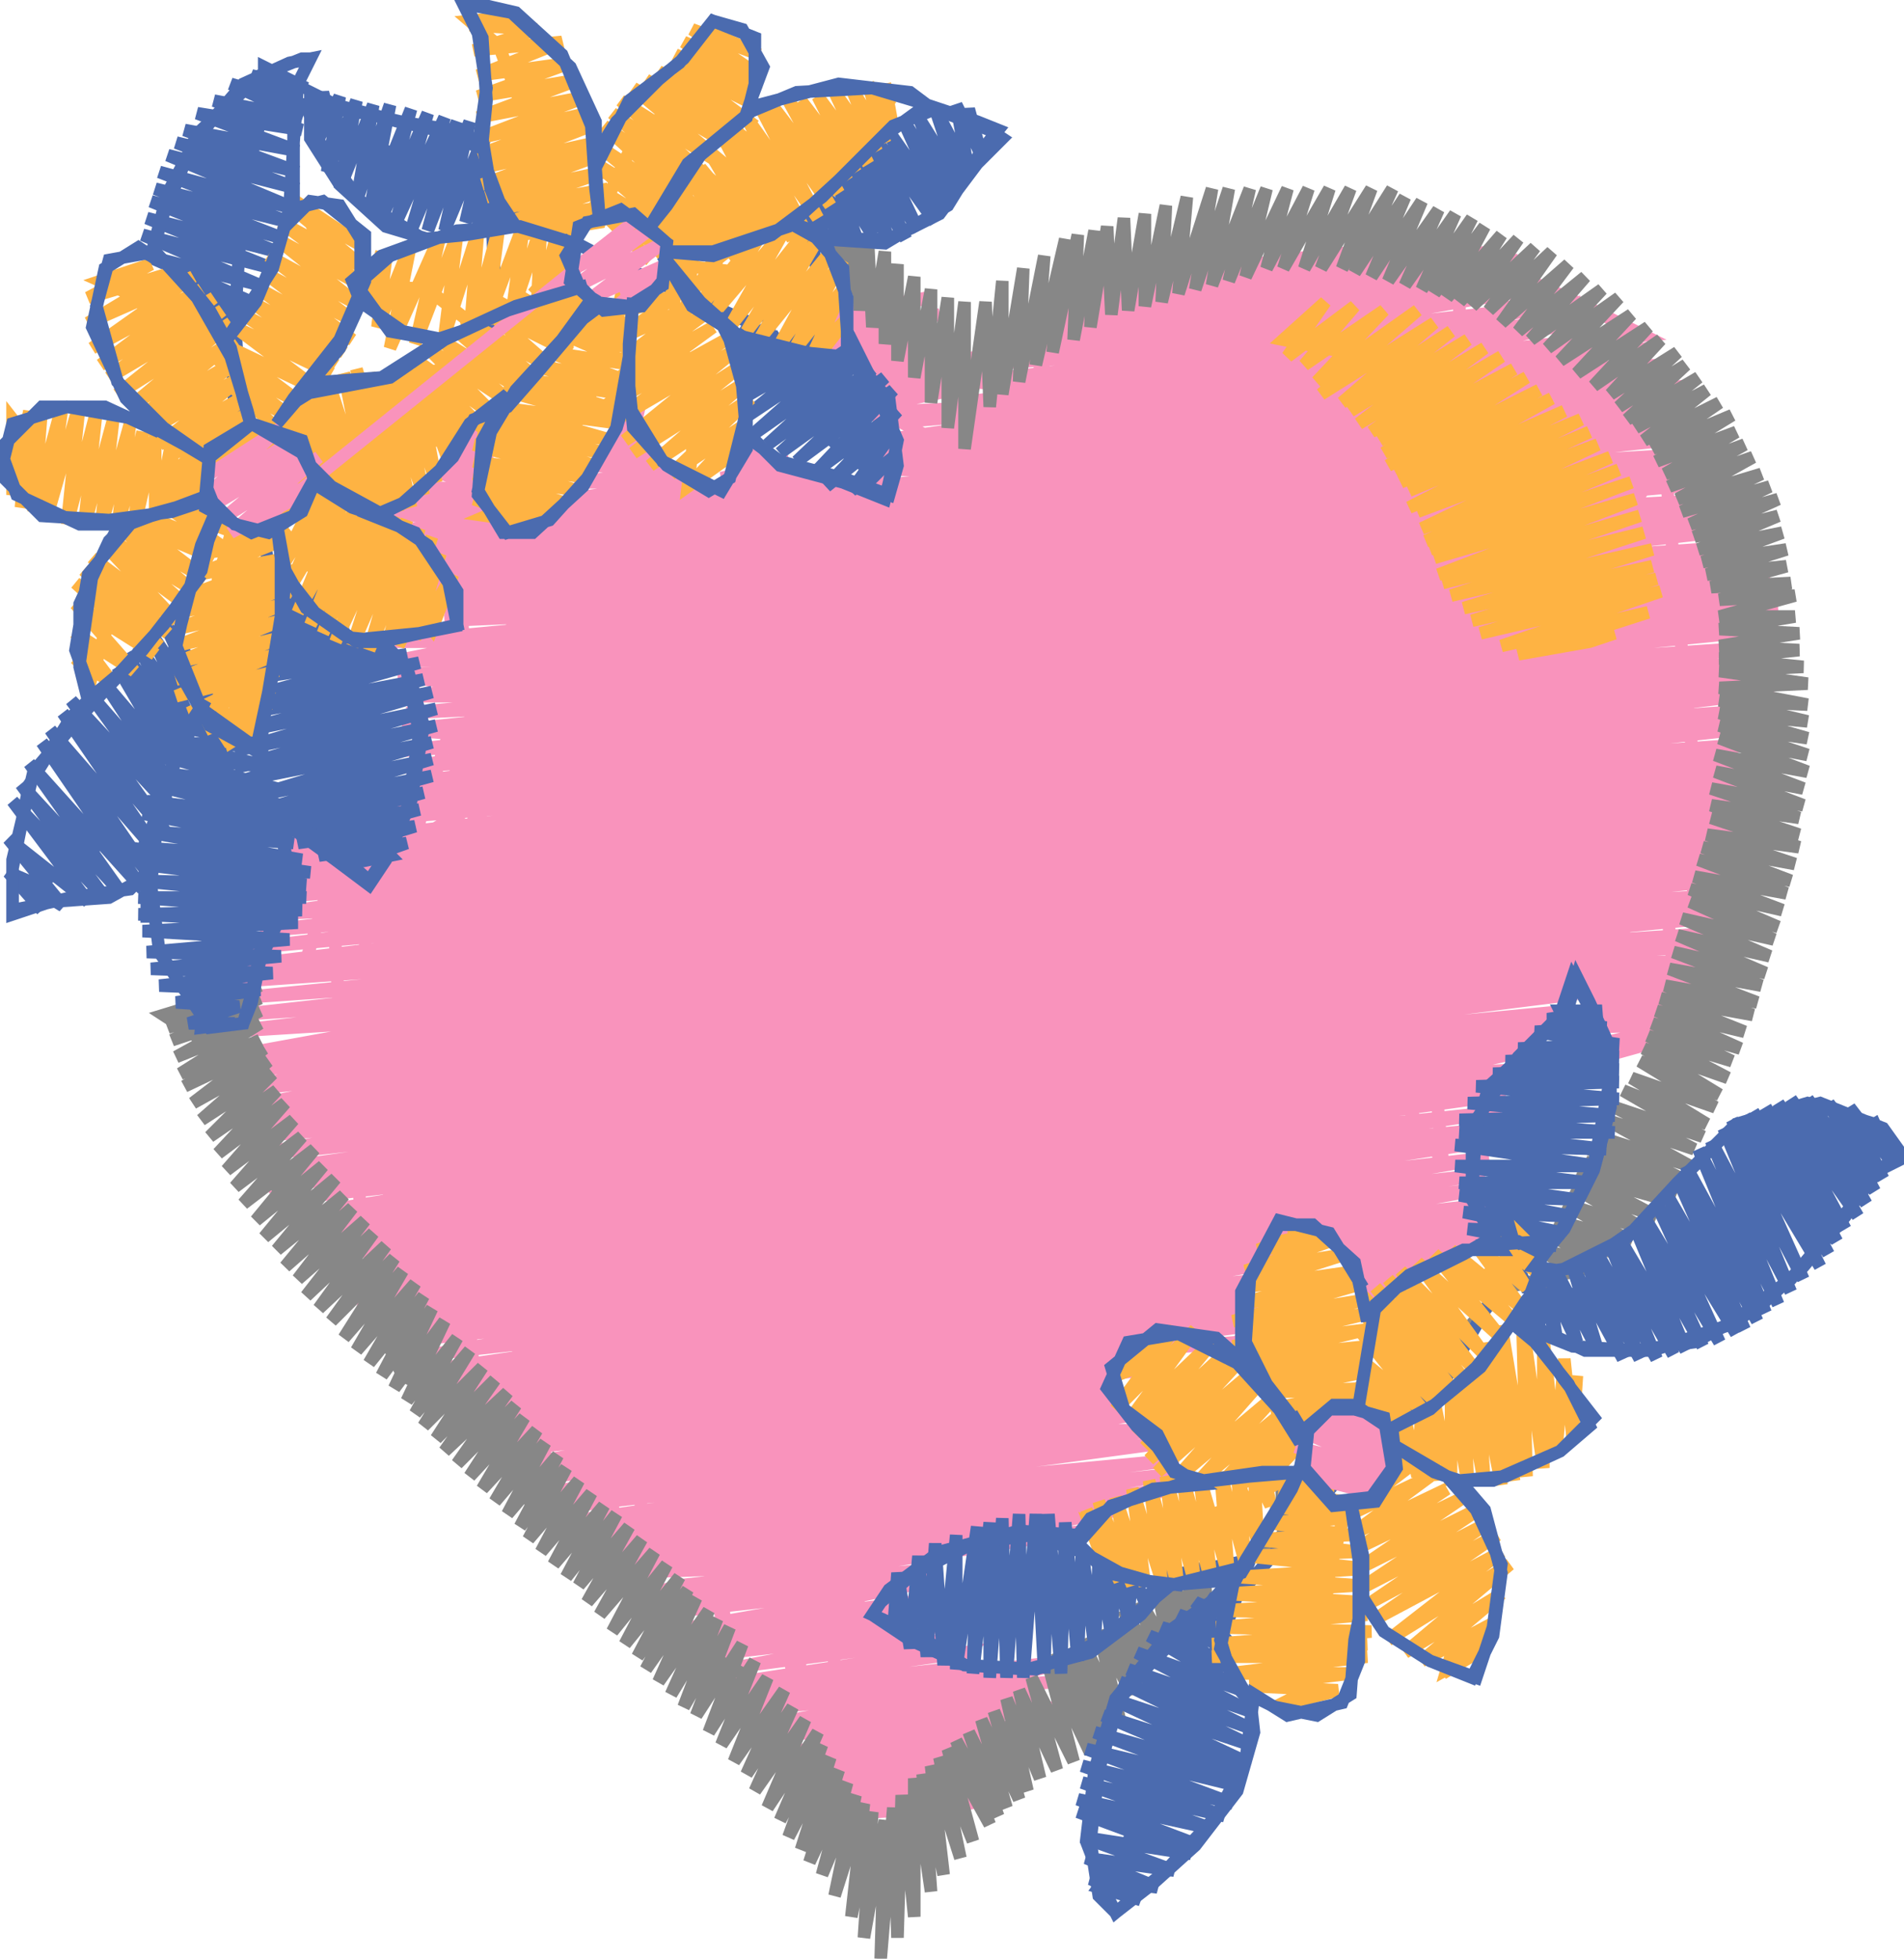
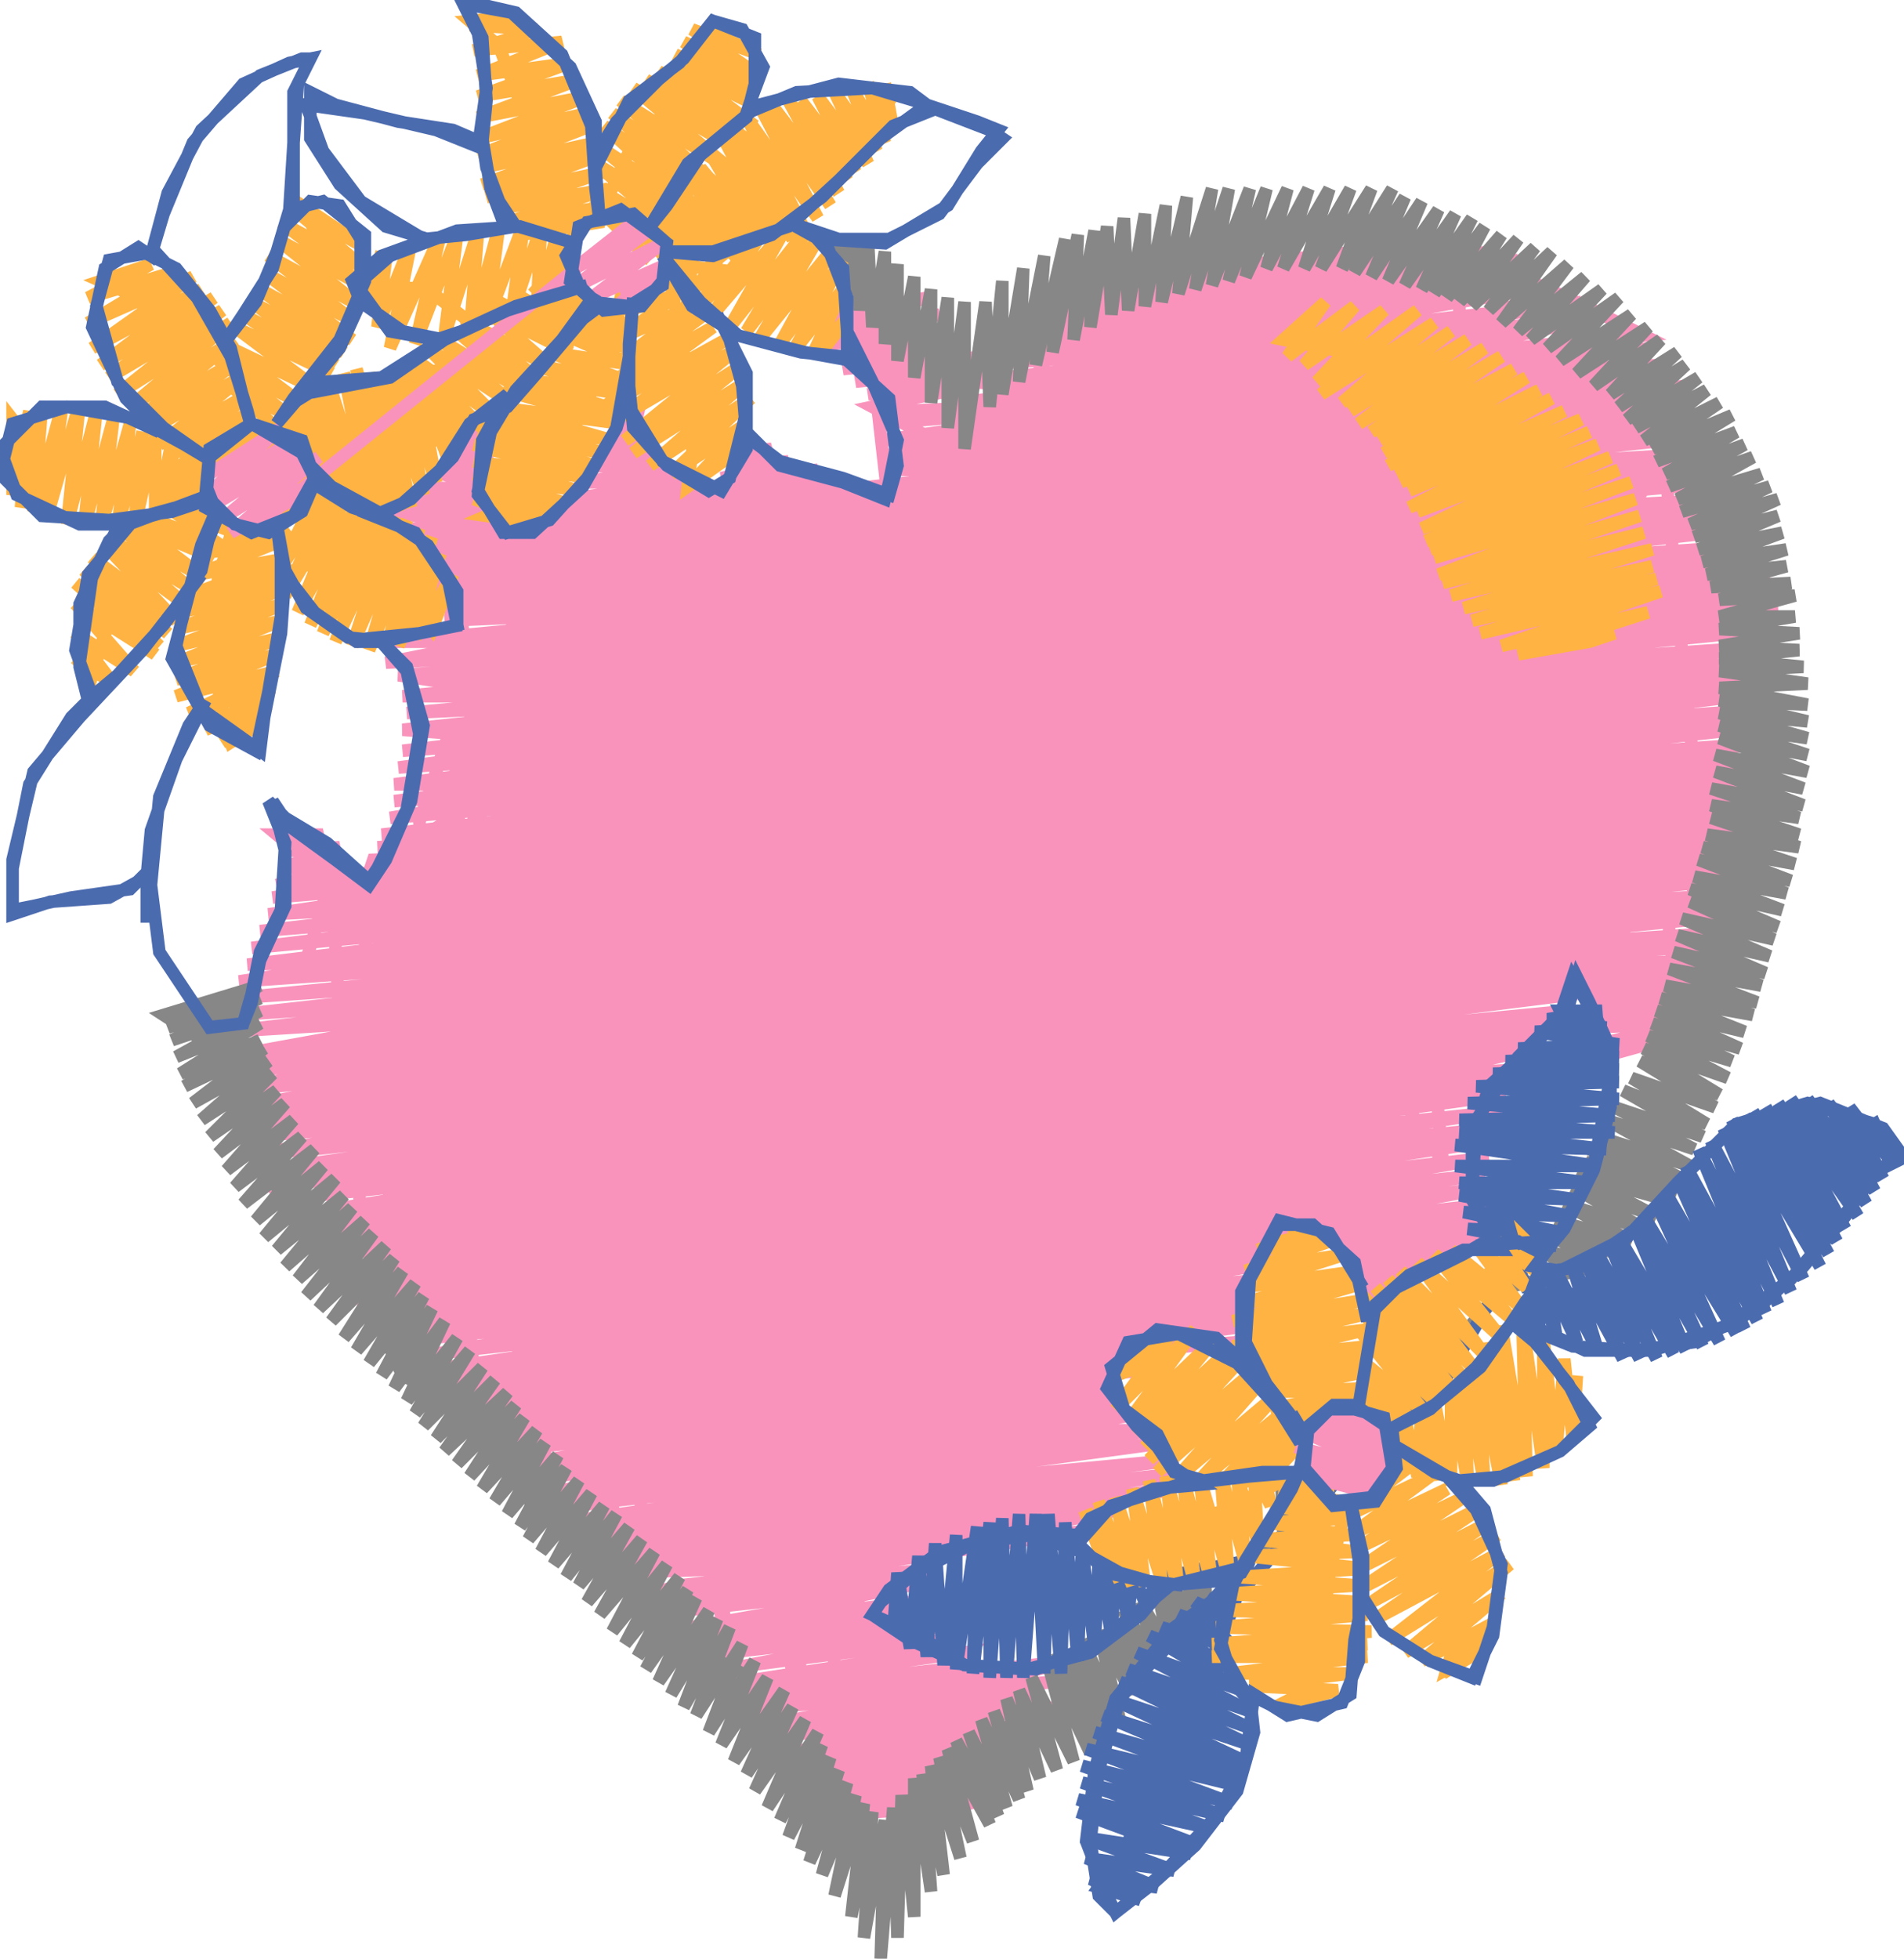
<svg xmlns="http://www.w3.org/2000/svg" version="1.1" width="454" height="467" viewBox="-227 -233 454 467">
  <path d="M -154,-4 -148,-24 -146,10 -141,55 -132,73 -137,24 -141,-20 -132,-6 -127,39 -114,94 -118,53 -123,8 -127,-37 -119,-61 -114,22 -109,67 -97,114 -100,81 -105,36 -109,-8 -114,-53 -118,-98 -114,-134 -105,-99 -100,-55 -96,-10 -91,35 -87,80 -82,125 -73,139 -77,94 -82,49 -86,4 -91,-40 -95,-85 -85,-71 -81,-26 -76,18 -72,63 -67,108 -54,156 -57,122 -62,77 -66,32 -71,-12 -75,-57 -80,-102 -70,-88 -66,-43 -61,2 -57,47 -52,91 -48,136 -35,174 -38,150 -42,105 -47,61 -51,16 -56,-29 -60,-74 -50,-60 -46,-15 -41,30 -37,75 -32,120 -28,164 -18,190 -19,178 -24,134 -28,89 -33,44 -37,-1 -42,-45 -46,-90 -39,-91 -34,-46 -30,-2 -25,43 -20,88 -8,102 -13,57 -18,12 -22,-32 -27,-77 -18,-63 -13,-18 -9,27 -4,71 1,116 5,86 0,41 -4,-4 -9,-49 -13,-94 -18,-138 -11,-148 -9,-124 -4,-79 0,-35 5,10 9,55 14,100 18,69 14,24 9,-20 5,-65 0,-110 10,-139 14,-96 19,-51 23,-6 28,39 32,83 42,81 37,37 33,-8 28,-53 24,-98 19,-142 29,-157 29,-128 34,-83 38,-39 43,6 47,51 58,65 53,20 49,-24 44,-69 40,-114 35,-159 41,-166 43,-144 48,-100 52,-55 57,-10 61,35 66,4 62,-41 57,-86 52,-130 57,-168 62,-116 66,-71 71,-27 75,18 85,32 80,-12 76,-57 71,-102 67,-147 72,-169 76,-133 80,-88 85,-43 89,2 94,46 99,16 94,-29 90,-74 85,-119 81,-163 88,-171 90,-149 95,-104 99,-60 104,-15 108,30 117,44 113,-1 108,-45 104,-90 99,-135 103,-173 109,-121 113,-76 118,-31 119,-54 119,-77 120,-100 120,-124 121,-147 121,-170 132,-160 137,-109 142,-64 146,-19 154,-5 150,-50 145,-94 141,-139 147,-145 150,-113 153,-80 158,-35 162,9 172,-1 170,-22 165,-66 161,-111 170,-123 173,-88 177,-49 179,-13 173,-34 166,-56 160,-77 153,-99 147,-120 140,-142 118,-141 97,-140 75,-139 53,-138 31,-137 10,-136 -12,-135 -2,-119 -17,-102 -41,-113 -52,-125 -43,-126 -53,-122 -39,-123 -55,-119 -32,-121 -58,-116 -27,-119 -61,-114 -73,-117 -77,-125 -75,-134 -81,-133 -74,-131 -83,-128 -71,-128 -85,-125 -68,-125 -87,-122 -65,-121 -90,-118 -62,-118 -92,-114 -59,-115 -96,-111 -92,-102 -106,-96 -116,-102 -119,-114 -115,-124 -109,-130 -116,-131 -110,-127 -119,-128 -110,-123 -121,-124 -111,-119 -124,-121 -111,-116 -127,-117 -110,-112 -130,-114 -109,-110 -134,-111 -109,-107 -132,-107 -115,-100 -105,-88 -104,-66 -115,-35 -142,-10 -155,-29 -161,-34 -150,-34 -160,-30 -146,-31 -160,-26 -144,-27 -161,-22 -141,-24 -124,-35 -106,-46 -89,-57 -71,-68 -54,-80 -37,-91 -19,-102 -2,-113 -4,-128 -19,-136 5,-141 -20,-139 7,-145 -23,-142 3,-148 -26,-145 1,-151 -27,-148 -1,-154 -29,-151 -3,-158 -29,-155 -6,-162 -28,-158 -13,-159 1,-147 12,-149 1,-137 46,-142 90,-148 135,-153 156,-158 150,-157 105,-152 60,-146 16,-141 4,-142 30,-145 75,-150 120,-156 150,-161 134,-159 90,-154 45,-149 7,-146 60,-153 104,-158 144,-165 119,-162 74,-157 30,-151 10,-151 44,-155 89,-160 134,-166 139,-168 104,-164 59,-158 16,-155 74,-162 118,-167 135,-171 88,-165 44,-160 22,-159 58,-163 103,-168 129,-173 118,-172 73,-166 28,-161 27,-162 43,-164 88,-170 120,-175 102,-173 58,-167 33,-166 27,-165 45,-168 64,-169 87,-172 106,-174 129,-170 151,-160 165,-153 143,-151 99,-146 54,-141 9,-136 -17,-132 -5,-133 39,-137 84,-142 129,-147 167,-150 114,-144 69,-139 25,-134 -17,-128 10,-130 55,-135 99,-140 144,-145 170,-146 129,-142 85,-137 40,-132 -5,-127 -17,-124 25,-128 70,-133 115,-138 159,-143 172,-143 145,-140 100,-135 55,-130 11,-125 -17,-121 -4,-121 41,-126 85,-131 130,-136 175,-141 160,-137 115,-132 71,-127 26,-122 -19,-117 -64,-112 -108,-107 -130,-104 -78,-109 -34,-114 11,-119 56,-124 101,-129 145,-134 177,-136 131,-130 86,-125 41,-120 -3,-115 -48,-111 -93,-106 -127,-101 -108,-102 -63,-107 -18,-112 27,-117 71,-122 116,-127 161,-132 178,-132 146,-129 101,-124 57,-119 12,-114 -33,-109 -78,-104 -125,-98 -92,-100 -48,-105 -3,-110 42,-115 87,-120 131,-125 176,-130 180,-129 161,-127 117,-122 72,-117 27,-112 -18,-107 -62,-102 -107,-97 -123,-95 -77,-98 -32,-103 12,-108 57,-113 102,-118 147,-123 181,-125 132,-120 87,-115 42,-110 -2,-105 -47,-100 -92,-95 -123,-92 -106,-91 -62,-96 -17,-101 28,-106 72,-111 117,-116 162,-121 183,-122 147,-118 102,-113 58,-108 13,-103 -32,-98 -76,-93 -121,-88 -91,-89 -46,-94 -2,-99 43,-104 88,-109 132,-114 177,-119 184,-118 162,-116 118,-111 73,-106 28,-101 -16,-96 -61,-91 -106,-86 -121,-85 -76,-87 -31,-92 14,-97 58,-102 103,-107 148,-112 186,-114 133,-109 88,-104 44,-99 -1,-94 -46,-89 -91,-84 -133,-80 -105,-80 -60,-85 -16,-90 29,-95 74,-100 118,-105 163,-110 188,-111 148,-106 104,-101 59,-96 14,-91 -30,-86 -75,-81 -125,-77 -135,-75 -98,-77 -45,-83 0,-88 44,-92 89,-97 134,-102 179,-107 190,-107 164,-104 119,-99 74,-94 30,-89 -15,-84 -60,-79 -105,-74 -132,-72 -119,-70 -74,-75 -30,-80 15,-85 60,-90 104,-95 149,-100 192,-103 134,-96 90,-91 45,-86 0,-81 -44,-76 -89,-71 -131,-67 -107,-67 -59,-73 -14,-78 30,-83 75,-88 120,-93 165,-98 193,-99 150,-94 105,-89 60,-84 16,-79 -29,-74 -74,-69 -119,-64 -130,-63 -88,-65 -44,-70 1,-75 46,-80 90,-85 135,-90 180,-95 195,-95 165,-92 120,-87 76,-82 31,-77 -14,-72 -58,-67 -103,-62 -131,-59 -118,-58 -73,-63 -28,-68 16,-73 61,-78 106,-83 151,-88 195,-93 197,-91 181,-89 136,-84 91,-79 46,-74 2,-69 -43,-64 -88,-59 -131,-54 -102,-56 -58,-61 -13,-66 32,-71 76,-76 121,-81 166,-86 197,-87 151,-82 106,-77 62,-72 17,-67 -28,-62 -72,-57 -117,-52 -132,-50 -87,-53 -42,-58 2,-63 47,-68 92,-73 136,-78 181,-83 197,-83 167,-80 122,-75 77,-70 32,-65 -12,-60 -57,-55 -102,-50 -133,-46 -117,-46 -72,-51 -27,-56 18,-61 62,-66 107,-71 152,-76 197,-79 137,-73 92,-68 48,-63 3,-58 -42,-53 -86,-48 -133,-42 -101,-44 -56,-49 -12,-54 33,-59 78,-64 122,-69 167,-74 196,-75 152,-70 108,-65 63,-60 18,-55 -26,-51 -71,-46 -116,-41 -134,-38 -86,-42 -41,-47 4,-52 48,-57 93,-62 138,-67 182,-72 196,-71 168,-68 123,-63 78,-58 34,-53 -11,-48 -56,-43 -101,-38 -136,-34 -115,-35 -71,-40 -26,-45 19,-50 64,-55 108,-60 153,-65 196,-68 138,-61 94,-56 49,-51 4,-46 -40,-41 -85,-36 -119,-32 -137,-31 -108,-32 -55,-38 -10,-43 34,-48 79,-53 124,-58 168,-62 196,-64 154,-59 109,-54 64,-49 20,-44 -25,-39 -70,-34 -115,-29 -138,-28 -139,-25 -124,-27 -85,-30 -40,-35 5,-40 50,-45 94,-50 139,-55 184,-60 196,-60 169,-57 124,-52 80,-47 35,-42 -10,-37 -55,-32 -99,-27 -144,-22 -162,-19 -114,-23 -69,-28 -25,-33 20,-38 65,-43 110,-48 154,-53 196,-56 140,-50 95,-45 50,-40 6,-35 -39,-30 -84,-25 -129,-20 -163,-15 -143,-16 -99,-21 -54,-26 -9,-31 36,-36 80,-41 125,-46 170,-51 196,-52 155,-47 110,-42 66,-37 21,-32 -24,-27 -69,-22 -113,-17 -165,-11 -128,-14 -83,-19 -39,-24 6,-29 51,-34 96,-39 140,-44 185,-49 196,-48 170,-45 126,-40 81,-35 36,-30 -9,-25 -53,-20 -98,-15 -143,-10 -167,-7 -113,-12 -68,-17 -23,-22 22,-27 66,-32 111,-37 156,-42 195,-44 141,-38 96,-33 52,-28 7,-23 -38,-18 -83,-13 -127,-8 -168,-3 -142,-4 -97,-9 -53,-14 -8,-19 37,-24 82,-29 126,-34 171,-39 195,-40 156,-36 112,-31 67,-26 22,-21 -23,-16 -67,-11 -112,-6 -157,-1 -170,1 -127,-2 -82,-7 -37,-12 7,-17 52,-22 97,-27 142,-32 186,-37 195,-36 172,-33 127,-28 82,-23 38,-18 -7,-13 -52,-8 -97,-3 -141,2 -171,5 -114,1 -67,-5 -22,-10 23,-15 68,-20 112,-25 157,-30 195,-32 142,-26 98,-21 53,-16 8,-11 -37,-6 -81,-1 -126,4 -171,9 -141,7 -96,2 -51,-3 -7,-8 38,-13 83,-17 128,-22 172,-27 194,-28 158,-24 113,-19 68,-14 23,-9 -21,-4 -66,1 -111,6 -156,11 -173,13 -125,10 -81,5 -36,0 9,-5 54,-10 98,-15 143,-20 188,-25 193,-24 173,-22 128,-17 84,-12 39,-7 -6,-2 -51,3 -95,8 -140,13 -173,19 -155,17 -110,12 -65,7 -21,2 24,-3 69,-8 114,-13 158,-18 191,-20 144,-14 99,-9 54,-4 9,1 -35,6 -80,11 -125,16 -169,21 -172,23 -139,19 -95,14 -50,9 -5,4 39,-1 84,-6 129,-11 174,-16 190,-15 159,-12 114,-7 70,-2 25,3 -20,8 -65,13 -109,18 -154,23 -170,27 -124,22 -79,17 -35,12 10,7 55,2 100,-3 144,-8 189,-11 130,-5 85,0 40,5 -5,10 -49,15 -94,20 -139,25 -169,31 -153,29 -109,24 -64,19 -19,14 25,9 70,4 115,-1 160,-6 186,-8 155,19 173,14 154,16 175,11 152,12 176,8 152,9 176,5 150,7 178,2 150,4 178,-1 148,-1 182,-4 146,-3 100,3 56,8 11,13 -34,18 -79,23 -123,28 -168,33 -168,35 -138,31 -93,26 -49,21 -4,16 41,11 86,6 130,1 175,-4 186,-3 160,0 116,5 71,10 26,15 -19,20 -63,25 -108,30 -153,35 -166,38 -123,34 -78,29 -33,24 11,19 56,14 101,9 149,4 133,6 86,12 41,17 -3,22 -48,27 -93,32 -137,37 -165,42 -152,41 -107,36 -63,31 -18,26 27,21 72,16 116,11 147,8 102,15 57,20 12,25 -33,30 -77,35 -122,40 -164,46 -137,43 -92,38 -47,33 -3,28 42,23 87,18 145,11 138,14 117,17 72,22 27,27 -17,32 -62,37 -107,42 -151,47 -163,50 -121,45 -77,40 -32,35 13,31 58,26 102,21 139,17 126,20 88,24 43,29 -2,34 -47,39 -91,44 -136,49 -161,54 -151,52 -106,47 -61,43 -17,38 28,33 73,28 118,23 135,22 103,26 58,31 13,36 -31,41 -76,46 -121,51 -158,57 -136,54 -91,49 -46,44 -1,39 43,34 88,29 133,25 118,28 73,33 29,38 -16,43 -61,48 -106,53 -150,58 -156,60 -120,56 -75,51 -31,46 14,41 59,36 103,31 132,28 89,34 44,39 -1,44 -45,49 -90,54 -135,59 -153,63 -105,58 -60,53 -15,48 29,43 74,38 131,32 104,36 59,41 15,46 -30,51 -75,56 -120,61 -150,66 -134,65 -90,60 -45,55 0,50 45,45 89,40 130,36 119,38 75,43 30,48 -15,53 -60,58 -104,63 -147,70 -119,67 -74,62 -30,57 15,52 60,47 105,42 129,39 90,45 45,50 0,55 -44,60 -89,65 -134,70 -144,73 -104,69 -59,64 -14,59 30,54 75,49 128,43 105,47 61,52 16,57 -29,62 -74,67 -118,72 -142,77 -133,76 -88,71 -44,66 1,61 46,56 91,51 127,47 76,55 31,60 -14,65 -58,69 -103,74 -139,80 -118,78 -73,73 -28,68 16,63 61,58 106,53 129,50 91,57 46,62 2,67 -43,72 -88,77 -132,82 -136,84 -102,80 -58,75 -13,70 32,65 76,60 129,54 110,61 101,71 105,75 98,76 112,70 96,73 112,71 95,70 122,67 93,67 129,63 91,65 128,60 90,63 127,57 109,58 62,64 17,69 -28,74 -72,79 -117,84 -133,87 -87,82 -42,77 2,72 47,67 77,65 32,71 -12,76 -57,81 -102,86 -130,91 -117,89 -72,84 -27,79 18,74 62,69 77,68 48,73 3,78 -42,83 -86,88 -127,94 -101,91 -56,86 -12,81 33,76 75,72 69,75 18,80 -26,85 -71,90 -116,95 -124,98 -86,94 -41,89 4,84 48,79 73,77 34,82 -11,87 -56,92 -101,97 -121,101 -115,101 -71,96 -26,91 19,86 73,80 49,84 4,89 -40,94 -85,99 -119,105 -100,103 -55,98 -10,93 34,88 72,83 68,87 20,91 -25,96 -70,101 -115,106 -117,107 -85,104 -40,99 5,94 45,91 35,92 -10,97 -55,102 -100,107 -114,110 -70,105 -25,100 20,95 43,94 5,98 -39,103 -84,108 -111,113 -99,112 -54,107 -9,102 40,97 21,100 -24,105 -69,110 -107,117 -84,114 -39,109 6,104 42,100 36,103 -9,108 -54,113 -98,118 -104,120 -68,116 -24,111 21,106 46,104 7,110 -38,115 -83,120 -100,124 -53,118 -8,113 37,108 48,108 22,112 -23,117 -68,122 -97,127 -82,125 -38,120 7,115 51,111 -8,119 -52,124 -93,130 -67,128 -22,123 22,118 54,115 8,121 -37,126 -82,131 -90,134 -52,130 -7,125 38,120 57,118 23,123 -22,128 -66,133 -86,137 -81,137 -36,132 8,127 53,122 38,125 -6,130 -51,135 -82,141 -66,139 -21,134 24,129 40,127 9,133 -36,137 -80,142 -50,141 -6,136 32,132 -20,140 -65,145 -75,148 -35,144 -3,141 -50,147 -71,152 -64,151 -10,145 -34,150 -68,156 -49,154 -10,149 -19,152 -64,157 -65,159 -34,155 -9,153 -48,159 -62,162 -18,157 -4,155 -33,161 -59,166 -48,164 -2,158 -18,163 -57,169 -32,166 3,161 -2,165 -47,170 -54,172 -17,168 28,163 13,167 -32,172 -51,175 -2,170 24,168 -17,173 -48,179 -31,177 22,171 -1,176 -46,181 -16,179 25,174 22,178 8,179 -31,183 -42,186 -1,182 23,181 -15,185 -40,190 -30,189 15,184 19,185 0,187 -37,193 -15,190 14,189 -29,194 -34,196 1,192 9,193 -14,196 -31,199 4,197 9,196 -1,198 -18,199 -28,200" fill="none" stroke="#f993bc" stroke-width="3" />
  <path d="M -50,166 -67,157 -83,134 -102,124 -112,104 -131,95 -144,67 -163,48 -168,22 -188,9 -165,2 -187,12 -165,5 -186,15 -165,8 -185,19 -165,11 -184,23 -165,15 -183,26 -164,17 -181,30 -163,20 -179,34 -162,23 -177,38 -161,27 -175,42 -159,30 -173,46 -157,34 -171,50 -155,38 -169,54 -152,41 -166,58 -150,45 -164,62 -147,48 -161,65 -145,52 -159,69 -143,55 -156,72 -140,58 -154,76 -138,61 -151,79 -135,64 -148,82 -133,67 -145,86 -131,70 -142,89 -128,73 -139,92 -126,76 -136,95 -124,79 -133,98 -121,82 -130,101 -118,86 -128,104 -115,89 -126,107 -112,93 -123,110 -109,96 -121,113 -106,99 -118,116 -104,102 -115,119 -102,105 -112,122 -99,108 -109,125 -97,111 -106,128 -94,114 -103,131 -92,117 -101,134 -89,120 -98,137 -86,123 -95,140 -83,126 -92,143 -80,128 -89,145 -77,131 -87,149 -74,134 -84,152 -71,137 -81,156 -68,140 -78,159 -65,143 -75,162 -63,146 -73,165 -61,148 -70,168 -58,151 -67,171 -56,153 -64,174 -53,155 -61,176 -50,159 -58,180 -47,163 -55,183 -44,167 -52,187 -40,170 -49,190 -38,174 -47,194 -35,177 -44,198 -32,180 -41,201 -31,183 -39,205 -29,186 -36,208 -27,189 -34,211 -25,192 -31,214 -23,195 -28,219 -21,197 -24,224 -19,199 -21,229 -16,201 -17,234 -14,198 -13,229 -12,195 -9,224 -9,191 -5,218 -7,190 -2,214 -5,188 2,210 -3,186 5,206 -1,184 9,202 1,182 11,200 4,180 13,198 7,177 16,196 10,175 18,194 13,172 21,191 16,170 25,189 19,167 29,187 23,164 33,185 25,161 36,184 28,160 38,181 31,158 40,177 35,156 43,171 38,154 46,168 41,151 49,164 45,149 52,161 49,146 55,159 52,143 58,156 56,141 61,152 60,141 66,141 79,133 78,105 100,97 119,88 132,74 149,70 140,65 154,68 142,61 159,66 144,58 162,63 146,54 165,60 148,50 168,57 149,47 170,53 151,44 173,51 152,41 174,48 154,38 176,45 156,34 177,41 158,31 179,38 160,27 180,35 162,24 182,31 164,20 183,28 165,17 185,24 166,14 186,20 167,11 188,17 168,8 189,13 169,5 191,9 170,2 192,6 171,-2 193,2 172,-6 194,-1 173,-10 195,-5 174,-14 196,-9 176,-18 197,-12 176,-21 198,-16 177,-24 199,-20 178,-28 200,-23 179,-31 201,-27 180,-34 202,-31 181,-38 202,-34 181,-41 202,-38 181,-45 203,-41 182,-49 203,-45 182,-53 204,-49 183,-57 204,-53 183,-60 204,-57 183,-63 204,-61 183,-66 204,-65 183,-69 204,-70 183,-73 203,-74 183,-76 202,-78 183,-79 202,-82 183,-83 201,-86 183,-86 201,-91 183,-90 200,-94 181,-93 199,-98 180,-96 199,-102 179,-99 198,-106 178,-102 197,-110 177,-105 197,-114 176,-108 195,-117 174,-111 193,-120 173,-114 191,-124 171,-117 189,-127 170,-120 187,-130 168,-123 186,-134 167,-126 183,-137 165,-128 180,-140 163,-131 178,-143 161,-133 175,-146 159,-136 173,-149 157,-139 169,-152 153,-141 166,-155 149,-144 162,-158 145,-147 159,-162 142,-150 155,-164 138,-152 151,-167 135,-154 147,-170 131,-156 143,-173 128,-159 139,-174 124,-160 135,-176 121,-161 131,-177 118,-162 127,-179 115,-163 124,-181 112,-164 120,-182 108,-165 116,-183 104,-166 112,-185 100,-167 108,-186 96,-168 105,-188 93,-169 100,-188 88,-169 95,-188 84,-169 90,-188 79,-169 85,-188 75,-169 80,-188 70,-167 75,-188 66,-166 71,-188 62,-165 66,-188 58,-164 62,-188 54,-163 56,-186 50,-161 51,-184 46,-160 46,-182 42,-159 41,-181 38,-158 37,-179 33,-155 34,-178 29,-152 30,-177 24,-149 27,-176 20,-146 22,-172 16,-142 17,-169 12,-139 12,-166 9,-136 8,-161 3,-126 3,-161 -1,-131 -1,-162 -5,-137 -5,-164 -9,-143 -9,-167 -13,-147 -13,-170 -16,-151 -16,-173 -19,-155 -20,-175 -22,-159 -23,-176 -25,-163 -27,-176 -23,-169" fill="none" stroke="#878787" stroke-width="3" />
-   <path d="M 3,-201 4,-207 7,-196 1,-208 4,-192 -4,-207 2,-189 -8,-205 0,-186 -12,-205 -2,-183 -16,-203 -4,-180 -19,-201 -8,-178 -21,-198 -11,-176 -23,-195 -15,-176 -26,-194 -19,-177 -28,-191 -23,-177 -32,-189 -26,-177 -33,-184 -31,-178 -34,-180 -32,-167 -44,-158 -42,-142 -32,-131 -24,-124 -18,-120 -21,-117 -14,-124 -24,-116 -14,-130 -30,-117 -13,-135 -32,-121 -14,-140 -37,-123 -16,-143 -41,-125 -19,-145 -44,-127 -21,-148 -48,-129 -23,-151 -50,-133 -29,-150 -50,-138 -32,-152 -50,-142 -36,-153 -51,-145 -41,-153 -52,-147 -44,-155 -52,-150 -48,-156 -80,-170 -101,-181 -124,-192 -148,-203 -150,-211 -152,-198 -146,-210 -149,-192 -142,-209 -146,-188 -138,-208 -142,-185 -134,-208 -139,-182 -129,-207 -136,-181 -125,-206 -133,-179 -121,-205 -129,-178 -118,-204 -125,-178 -115,-204 -121,-178 -111,-202 -116,-180 -111,-192 -113,-179 -110,-186 -109,-166 -110,-151 -129,-138 -144,-128 -166,-119 -170,-140 -171,-157 -169,-188 -164,-208 -164,-217 -154,-212 -167,-215 -155,-208 -172,-213 -155,-205 -176,-209 -155,-202 -180,-206 -156,-197 -183,-202 -156,-192 -185,-199 -156,-188 -187,-196 -156,-183 -189,-192 -158,-180 -190,-188 -159,-176 -191,-185 -161,-173 -192,-181 -162,-169 -193,-177 -165,-165 -192,-172 -167,-161 -183,-165 -168,-157 -181,-160 -172,-155 -171,-134 -163,-99 -156,-72 -143,-38 -134,-29 -144,-27 -130,-32 -151,-29 -128,-36 -156,-32 -127,-40 -158,-35 -126,-44 -160,-38 -124,-48 -164,-40 -124,-52 -167,-43 -124,-56 -169,-47 -123,-60 -171,-50 -123,-64 -171,-54 -124,-68 -172,-58 -126,-71 -173,-62 -127,-75 -167,-67 -130,-77 -168,-71 -136,-79 -167,-74 -142,-81 -167,-78 -144,-84 -165,-82 -147,-86 -163,-86 -148,-89 -162,-89 -151,-91 -161,-92 -177,-79 -177,-46 -178,-18 -179,-10 -184,-29 -203,-32 -218,-22 -225,-25 -217,-16 -225,-25 -212,-17 -225,-33 -206,-18 -224,-42 -202,-19 -222,-46 -198,-20 -220,-51 -193,-21 -217,-56 -191,-24 -215,-59 -188,-28 -212,-63 -187,-34 -210,-66 -185,-39 -206,-68 -185,-44 -202,-70 -185,-50 -199,-74 -184,-52 -197,-77 -182,-55 -194,-79 -181,-60 -191,-82 -178,-63 -188,-85 -178,-70 -173,-41 -177,-19 -178,3 -179,12 -171,11 -182,11 -170,7 -185,6 -165,3 -189,2 -162,-1 -191,-2 -160,-5 -192,-6 -158,-9 -193,-11 -156,-13 -194,-15 -155,-16 -194,-19 -154,-19 -194,-23 -154,-22 -194,-27 -153,-25 -194,-31 -155,-28 -194,-35 -157,-32 -193,-39 -157,-35 -192,-42 -159,-38 -191,-46 -160,-41 -190,-49 -161,-45 -189,-53 -162,-50 -187,-56 -163,-55 -185,-60 -164,-60 -171,-58" fill="none" stroke="#4b6baf" stroke-width="3" />
  <path d="M -14,156 -13,142 -10,160 -8,138 -6,162 -4,135 -2,164 1,133 1,165 6,131 5,166 9,130 9,167 12,129 13,167 16,128 17,167 20,128 22,166 23,128 26,166 27,130 30,163 31,136 34,160 35,139 38,157 39,140 42,153 43,142 46,149 50,143 71,139 66,153 57,174 45,198 41,209 35,217 45,220 33,215 49,217 32,210 53,213 31,205 57,209 30,199 59,207 30,196 62,203 31,192 65,200 31,188 67,197 32,184 69,193 34,180 69,190 36,176 70,187 38,172 71,183 40,168 71,179 42,165 71,175 44,161 69,170 47,157 67,165 50,155 64,159 54,152 63,155 58,149 65,152 61,148 66,150 97,114 117,97 129,76 136,58 144,36 149,16 145,8 155,8 142,10 156,12 139,13 159,16 135,17 159,19 132,20 159,22 129,23 159,25 125,26 159,29 123,30 158,33 121,34 158,37 121,37 156,41 120,40 154,45 120,45 152,49 121,49 149,53 121,52 148,57 122,56 146,61 123,60 144,64 133,64 137,74 158,77 183,63 207,43 220,35 224,44 214,31 222,48 209,30 220,51 204,29 218,54 200,29 216,57 197,30 213,60 194,31 211,63 191,32 209,66 189,33 207,69 186,34 203,72 184,36 200,75 181,39 197,78 178,41 194,80 175,45 192,82 173,48 189,84 170,51 187,85 168,54 183,87 165,57 179,88 163,60 175,89 159,62 172,90 157,64 168,91 154,66 164,91 151,67 160,91 148,69 154,89 144,70 149,87 142,72 144,85 140,74 140,84 138,77 138,81 137,79" fill="none" stroke="#4b6baf" stroke-width="3" />
  <path d="M 145,102 148,104 149,95 148,110 146,91 144,114 141,86 141,117 136,82 137,119 131,83 134,120 128,87 131,121 125,91 127,121 122,95 123,121 119,97 119,121 115,101 115,120 112,103 111,119 108,105 108,118 105,107 106,119 102,103 108,90 120,77 130,69 139,65 137,63 139,70 130,63 137,74 125,64 136,79 119,65 134,82 115,66 131,86 111,68 127,90 107,70 125,94 104,72 123,97 101,74 120,99 98,76 118,100 98,80 115,101 97,84 113,104 96,90 110,106 97,96 107,108 97,101 101,107 104,125 123,148 118,165 127,160 117,166 129,154 112,163 131,147 108,161 133,140 104,158 131,137 101,153 130,133 100,149 128,130 97,146 127,126 97,141 122,124 97,136 118,122 95,133 114,119 93,129 110,116 94,126 90,142 88,158 85,170 77,174 92,170 71,169 95,166 66,166 99,162 62,162 99,159 62,159 100,156 63,155 99,152 64,151 98,149 65,147 97,145 68,143 99,141 70,138 97,137 72,134 95,133 75,130 95,129 76,126 93,125 78,122 91,122 81,119 65,127 41,136 33,131 37,142 32,127 40,144 35,125 43,145 39,124 46,145 43,122 50,144 47,120 54,146 51,119 58,145 55,119 62,145 59,119 66,143 64,118 70,140 68,119 73,135 72,118 76,126 73,112 47,92 39,95 53,84 39,103 58,84 42,106 63,86 44,109 67,88 46,112 70,90 47,115 73,93 49,118 75,95 53,120 78,99 58,121 81,102 63,122 84,104 69,121 88,106 75,120 82,110 99,104 79,106 99,101 76,103 99,98 75,99 99,94 73,97 99,91 71,94 99,88 70,91 99,84 67,88 100,80 68,85 98,77 67,82 98,73 68,78 97,70 69,74 94,66 70,70 90,63 73,65 78,63 88,61 80,61" fill="none" stroke="#feb343" stroke-width="3" />
  <path d="M 94,-149 79,-152 89,-161 80,-148 96,-160 84,-146 103,-159 87,-142 111,-159 88,-139 115,-156 93,-137 119,-154 95,-135 123,-152 97,-132 127,-150 100,-130 131,-148 102,-128 134,-145 103,-125 137,-143 104,-122 140,-140 106,-120 143,-138 107,-118 146,-135 109,-116 150,-133 109,-112 152,-130 111,-111 154,-127 112,-107 157,-124 113,-104 159,-121 114,-102 162,-118 115,-100 163,-114 116,-96 164,-110 117,-94 165,-106 119,-91 167,-102 122,-88 167,-98 124,-85 168,-95 126,-82 169,-92 131,-79 166,-87 135,-77 152,-80 158,-82 144,-79 153,-82" fill="none" stroke="#feb343" stroke-width="3" />
  <path d="M -137,-122 -123,-137 -116,-145 -114,-150 -116,-157 -125,-164 -138,-165 -136,-173 -139,-160 -135,-171 -137,-155 -129,-175 -134,-150 -122,-177 -128,-151 -118,-177 -121,-153 -113,-178 -115,-153 -108,-179 -111,-156 -102,-180 -105,-158 -98,-179 -99,-159 -94,-178 -93,-161 -90,-177 -99,-198 -108,-222 -115,-228 -105,-229 -115,-227 -99,-226 -114,-221 -93,-223 -113,-215 -91,-218 -113,-210 -89,-214 -113,-205 -87,-210 -113,-200 -87,-206 -113,-196 -86,-203 -112,-193 -85,-199 -112,-189 -84,-196 -111,-186 -83,-192 -109,-183 -82,-188 -106,-180 -81,-184 -103,-177 -84,-180 -82,-186 -76,-199 -62,-212 -53,-220 -59,-226 -46,-220 -62,-226 -46,-215 -64,-223 -46,-211 -66,-220 -45,-207 -67,-218 -47,-203 -70,-216 -48,-199 -73,-214 -49,-196 -76,-212 -52,-192 -79,-209 -55,-188 -81,-206 -57,-185 -83,-203 -60,-182 -84,-198 -62,-180 -85,-194 -63,-175 -86,-189 -64,-170 -86,-185 -73,-172 -68,-178 -53,-190 -33,-199 -20,-204 -15,-209 -16,-213 -14,-202 -20,-213 -16,-199 -24,-212 -18,-197 -28,-211 -20,-194 -32,-210 -23,-192 -36,-209 -25,-190 -39,-209 -27,-187 -43,-208 -29,-184 -46,-208 -32,-181 -49,-205 -35,-178 -52,-203 -38,-176 -55,-201 -42,-176 -58,-197 -45,-175 -60,-193 -48,-173 -62,-190 -51,-171 -65,-188 -54,-171 -68,-186 -57,-171 -71,-184 -60,-172 -73,-181 -62,-170 -75,-179 -67,-170 -33,-166 -30,-155 -32,-148 -25,-157 -33,-149 -26,-164 -38,-149 -26,-171 -41,-151 -29,-173 -46,-152 -32,-176 -49,-154 -34,-179 -53,-155 -40,-178 -57,-158 -45,-178 -59,-161 -56,-171 -63,-162 -62,-170 -67,-165 -61,-133 -63,-117 -49,-127 -62,-118 -49,-132 -67,-120 -48,-138 -72,-122 -49,-142 -76,-125 -50,-146 -78,-128 -51,-150 -80,-133 -54,-152 -83,-136 -57,-155 -82,-141 -59,-158 -79,-147 -62,-160 -80,-152 -65,-163 -77,-159 -69,-166 -79,-162 -82,-148 -89,-133 -96,-123 -104,-113 -111,-110 -97,-108 -114,-114 -94,-110 -114,-117 -92,-113 -114,-120 -89,-116 -114,-123 -86,-119 -114,-127 -85,-122 -113,-130 -83,-125 -111,-133 -81,-128 -109,-136 -79,-132 -107,-140 -79,-135 -105,-143 -78,-139 -100,-146 -77,-142 -96,-149 -76,-146 -92,-153 -76,-150 -90,-156 -76,-155 -87,-160 -76,-160 -85,-157 -96,-168 -87,-155 -100,-165 -88,-153 -104,-163 -90,-151 -108,-161 -91,-149 -111,-159 -95,-145 -115,-156 -98,-142 -118,-154 -101,-139 -122,-152 -104,-136 -125,-150 -108,-133 -129,-148 -112,-131 -132,-146 -115,-129 -135,-144 -121,-128 -137,-142 -126,-128 -131,-138 -141,-132 -159,-125 -168,-133 -157,-156 -151,-176 -155,-184 -140,-174 -158,-184 -140,-169 -160,-180 -139,-164 -161,-176 -141,-160 -163,-172 -142,-156 -164,-168 -143,-152 -165,-164 -145,-149 -167,-161 -147,-146 -169,-158 -148,-144 -171,-155 -151,-140 -174,-151 -154,-136 -176,-148 -157,-133 -173,-142 -160,-130 -161,-126 -174,-134 -186,-148 -194,-162 -203,-166 -191,-170 -206,-162 -186,-168 -206,-156 -181,-167 -205,-150 -179,-164 -203,-146 -176,-162 -201,-143 -174,-159 -199,-139 -172,-156 -196,-136 -171,-152 -194,-133 -169,-148 -192,-130 -168,-144 -189,-127 -166,-140 -187,-124 -165,-136 -184,-122 -164,-132 -178,-122 -197,-120 -217,-124 -224,-133 -224,-115 -220,-135 -222,-112 -217,-136 -219,-111 -212,-137 -216,-109 -208,-137 -211,-108 -204,-135 -207,-107 -200,-133 -203,-107 -196,-132 -199,-107 -193,-130 -195,-107 -190,-129 -190,-108 -186,-128 -186,-110 -182,-126 -182,-109 -178,-124 -178,-112 -190,-100 -202,-82 -205,-72 -209,-76 -200,-70 -209,-82 -195,-73 -209,-89 -190,-77 -209,-94 -189,-79 -207,-97 -187,-82 -205,-100 -185,-85 -202,-103 -183,-89 -200,-104 -182,-93 -197,-106 -178,-95 -195,-108 -176,-100 -192,-110 -173,-102 -187,-112 -171,-106 -171,-109 -175,-95 -176,-74 -173,-59 -172,-56 -164,-61 -174,-56 -163,-65 -178,-59 -162,-69 -182,-63 -161,-73 -185,-67 -161,-77 -185,-71 -160,-81 -185,-75 -160,-85 -185,-79 -159,-89 -185,-83 -158,-93 -184,-87 -157,-97 -182,-91 -158,-100 -180,-96 -160,-104 -179,-101 -160,-107 -148,-92 -140,-89 -128,-88 -124,-83 -119,-96 -128,-81 -122,-101 -132,-79 -124,-105 -135,-78 -127,-107 -139,-78 -130,-109 -143,-79 -133,-110 -147,-80 -135,-112 -150,-82 -138,-113 -153,-84 -141,-114 -156,-87 -144,-116 -159,-91 -147,-118 -161,-96 -149,-120 -163,-104 -153,-122 -140,-126 -123,-128 -117,-131 -119,-142 -117,-129 -123,-146 -120,-123 -128,-145 -123,-118 -132,-144 -126,-115 -136,-144 -129,-112 -139,-144 -132,-111 -142,-145 -135,-110 -145,-144 -138,-109 -149,-143 -141,-108 -152,-142 -146,-112 -155,-140 -151,-116 -157,-137 -155,-116 -160,-135 -158,-116 -161,-133 -156,-122 -158,-118" fill="none" stroke="#feb343" stroke-width="3" />
  <path d="M -177,-120 -160,-131 -180,-113 -156,-129 -177,-112 -154,-126 -173,-110 -151,-124 -172,-106 -153,-116 -164,-112 -154,-117 -163,-110 -76,-180 -90,-169 -71,-179 -91,-164 -69,-175 -86,-162 -68,-170 -80,-160 -72,-164 -79,-163 -73,-165" fill="none" stroke="#f993bc" stroke-width="3" />
  <path d="M 85,119 100,123 85,116 104,121 82,112 106,118 85,109 105,114 86,107 105,111 89,105 104,108 94,103 97,105" fill="none" stroke="#f993bc" stroke-width="3" />
  <path d="M 98,74 90,61 78,58 69,75 69,89 72,94 63,86 49,84 38,93 41,103 49,109 53,117 59,121 48,122 33,129 30,133 16,132 -3,137 -15,146 -19,152 -8,157 3,164 20,165 34,159 46,150 52,145 68,141 66,146 53,155 39,172 34,189 32,206 37,219 39,223 51,213 63,200 70,187 72,171 80,176 93,173 97,163 97,152 97,147 103,156 114,163 124,167 129,157 131,142 127,127 121,120 129,120 145,113 153,105 146,96 139,86 136,82 151,89 167,89 185,83 200,72 211,59 221,46 227,43 222,36 207,30 187,35 173,49 161,62 145,70 139,69 145,61 153,45 157,24 153,9 148,0 145,9 135,19 125,34 124,52 129,62 122,66 106,74 99,81 99,82 96,68 86,59 78,59 71,72 70,87 75,97 82,106 83,111 78,103 68,92 54,85 42,87 37,98 44,107 49,112 53,118 60,120 74,118 83,118 71,119 54,121 38,126 30,135 37,142 46,144 55,145 47,144 40,142 31,137 19,133 5,135 -9,142 -17,149 -19,152 -10,158 3,164 18,165 33,161 45,152 51,145 63,144 69,142 75,132 81,122 84,115 78,126 70,139 67,145 64,160 69,169 72,174 67,168 64,158 65,150 68,142 59,152 47,164 40,172 35,189 33,206 35,219 39,223 48,216 58,207 68,194 72,180 71,171 77,174 87,176 95,171 96,158 97,153 97,139 95,125 98,138 98,148 103,156 114,163 125,167 129,155 131,140 125,127 118,119 106,112 115,118 121,120 132,119 145,113 152,107 147,97 139,87 133,82 148,88 163,89 177,87 192,79 203,69 213,57 220,46 227,43 220,35 204,30 187,35 173,49 163,60 150,69 143,70 137,77 133,83 126,93 115,102 104,108 114,103 125,93 133,83 137,78 140,70 141,63 125,64 135,63 141,66 146,60 153,46 157,31 157,17 152,6 149,0 147,7 139,16 128,26 124,40 124,53 129,62 131,65 122,65 109,71 101,78 99,90 97,102 91,102 85,107 83,117 91,126 101,125 106,117 105,108 96,102 90,103 85,107 84,117 91,125 100,124 105,117 103,105 96,103 90,103 86,107 84,109 81,104" fill="none" stroke="#4b6baf" stroke-width="3" />
  <path d="M -192,-13 -192,-25 -196,-21 -210,-19 -219,-17 -224,-16 -224,-26 -220,-46 -210,-62 -205,-67 -209,-78 -206,-96 -196,-108 -208,-108 -223,-115 -227,-126 -217,-136 -202,-136 -189,-130 -197,-138 -205,-155 -202,-169 -194,-174 -191,-172 -188,-182 -181,-199 -169,-213 -158,-218 -153,-219 -157,-211 -157,-197 -157,-183 -157,-181 -153,-185 -146,-184 -141,-176 -141,-168 -141,-161 -146,-150 -151,-144 -157,-137 -149,-142 -136,-143 -125,-150 -121,-152 -131,-154 -141,-161 -143,-166 -136,-172 -125,-176 -135,-179 -146,-189 -153,-200 -153,-211 -147,-208 -132,-204 -119,-202 -112,-199 -111,-209 -112,-224 -116,-232 -105,-230 -91,-217 -85,-204 -85,-196 -80,-204 -70,-214 -64,-219 -57,-228 -50,-226 -45,-217 -48,-209 -49,-206 -37,-211 -19,-212 -9,-209 -3,-207 6,-204 11,-202 7,-197 -1,-184 -16,-175 -31,-176 -33,-177 -26,-169 -25,-154 -19,-142 -13,-128 -15,-118 -16,-114 -26,-118 -41,-122 -50,-131 -53,-119 -58,-116 -68,-122 -76,-131 -77,-141 -80,-131 -87,-119 -96,-109 -106,-106 -113,-115 -112,-128 -106,-139 -115,-132 -122,-121 -131,-113 -138,-110 -128,-106 -120,-94 -118,-84 -127,-82 -136,-80 -130,-74 -126,-60 -129,-42 -135,-28 -139,-22 -147,-28 -158,-36 -162,-42 -159,-30 -159,-17 -165,-4 -167,6 -169,11 -177,12 -189,-6 -191,-22 -189,-43 -182,-60 -178,-66 -185,-52 -191,-35 -192,-24 -201,-19 -215,-18 -224,-15 -224,-28 -219,-49 -208,-62 -193,-78 -186,-87 -179,-96 -188,-84 -199,-72 -206,-66 -208,-74 -208,-89 -201,-104 -196,-109 -185,-112 -177,-115 -175,-110 -181,-95 -186,-76 -177,-60 -166,-54 -163,-68 -160,-86 -160,-100 -161,-108 -159,-97 -154,-88 -144,-81 -134,-80 -142,-80 -152,-87 -159,-96 -160,-82 -164,-62 -165,-54 -179,-64 -185,-79 -183,-88 -179,-103 -176,-110 -175,-109 -176,-110 -179,-97 -188,-84 -199,-72 -205,-67 -208,-75 -205,-96 -199,-107 -191,-110 -177,-114 -186,-111 -201,-109 -217,-110 -227,-120 -224,-132 -211,-136 -194,-133 -183,-127 -178,-124 -188,-131 -199,-142 -204,-160 -201,-171 -190,-173 -180,-162 -172,-148 -168,-135 -167,-131 -169,-138 -172,-150 -177,-159 -185,-169 -191,-172 -187,-187 -179,-202 -165,-215 -155,-219 -153,-219 -156,-213 -157,-199 -158,-183 -162,-169 -169,-158 -173,-152 -166,-161 -161,-173 -158,-183 -150,-185 -140,-177 -140,-166 -146,-152 -157,-138 -161,-132 -155,-139 -134,-143 -121,-152 -106,-159 -87,-165 -104,-160 -117,-154 -123,-152 -134,-154 -142,-165 -134,-172 -118,-178 -103,-179 -90,-175 -100,-178 -107,-180 -110,-188 -112,-200 -111,-193 -108,-185 -104,-179 -116,-177 -126,-176 -141,-185 -150,-197 -154,-208 -140,-206 -123,-202 -113,-198 -111,-212 -113,-225 -117,-233 -104,-230 -93,-220 -86,-203 -85,-188 -84,-180 -85,-193 -77,-209 -65,-218 -57,-228 -47,-224 -47,-213 -49,-205 -60,-196 -68,-184 -72,-179 -63,-194 -46,-208 -27,-213 -10,-211 -6,-208 -17,-200 -31,-186 -43,-177 -57,-172 -69,-173 -57,-173 -39,-179 -27,-190 -14,-203 -4,-207 9,-202 12,-200 6,-194 -3,-182 -15,-176 -27,-176 -39,-180 -30,-175 -25,-162 -25,-149 -24,-147 -35,-149 -51,-153 -62,-160 -69,-172 -60,-161 -51,-153 -36,-149 -26,-148 -15,-138 -13,-122 -15,-115 -26,-119 -41,-123 -49,-129 -50,-141 -53,-152 -56,-158 -49,-144 -49,-126 -55,-116 -69,-123 -77,-136 -77,-151 -76,-162 -77,-148 -80,-131 -88,-117 -100,-106 -107,-106 -113,-116 -110,-130 -104,-140 -93,-152 -85,-163 -86,-161 -77,-160 -69,-165 -68,-175 -79,-183 -89,-179 -91,-166 -83,-159 -74,-160 -69,-166 -68,-175 -76,-182 -87,-180 -92,-172 -89,-165 -84,-160 -88,-157 -99,-144 -106,-136 -114,-133 -119,-124 -129,-114 -137,-110 -143,-112 -151,-117 -155,-125 -167,-132 -177,-124 -178,-112 -167,-106 -157,-110 -152,-119 -155,-128 -167,-132 -177,-126 -178,-115 -171,-108 -163,-106 -155,-111 -152,-118 -153,-122 -148,-117 -137,-111 -125,-103 -118,-92 -118,-84 -117,-84 -127,-82 -137,-81 -130,-73 -127,-58 -130,-40 -137,-26 -139,-23 -149,-32 -159,-38 -163,-42 -159,-32 -160,-16 -165,-6 -167,4 -169,11 -178,12" fill="none" stroke="#4b6baf" stroke-width="3" />
</svg>